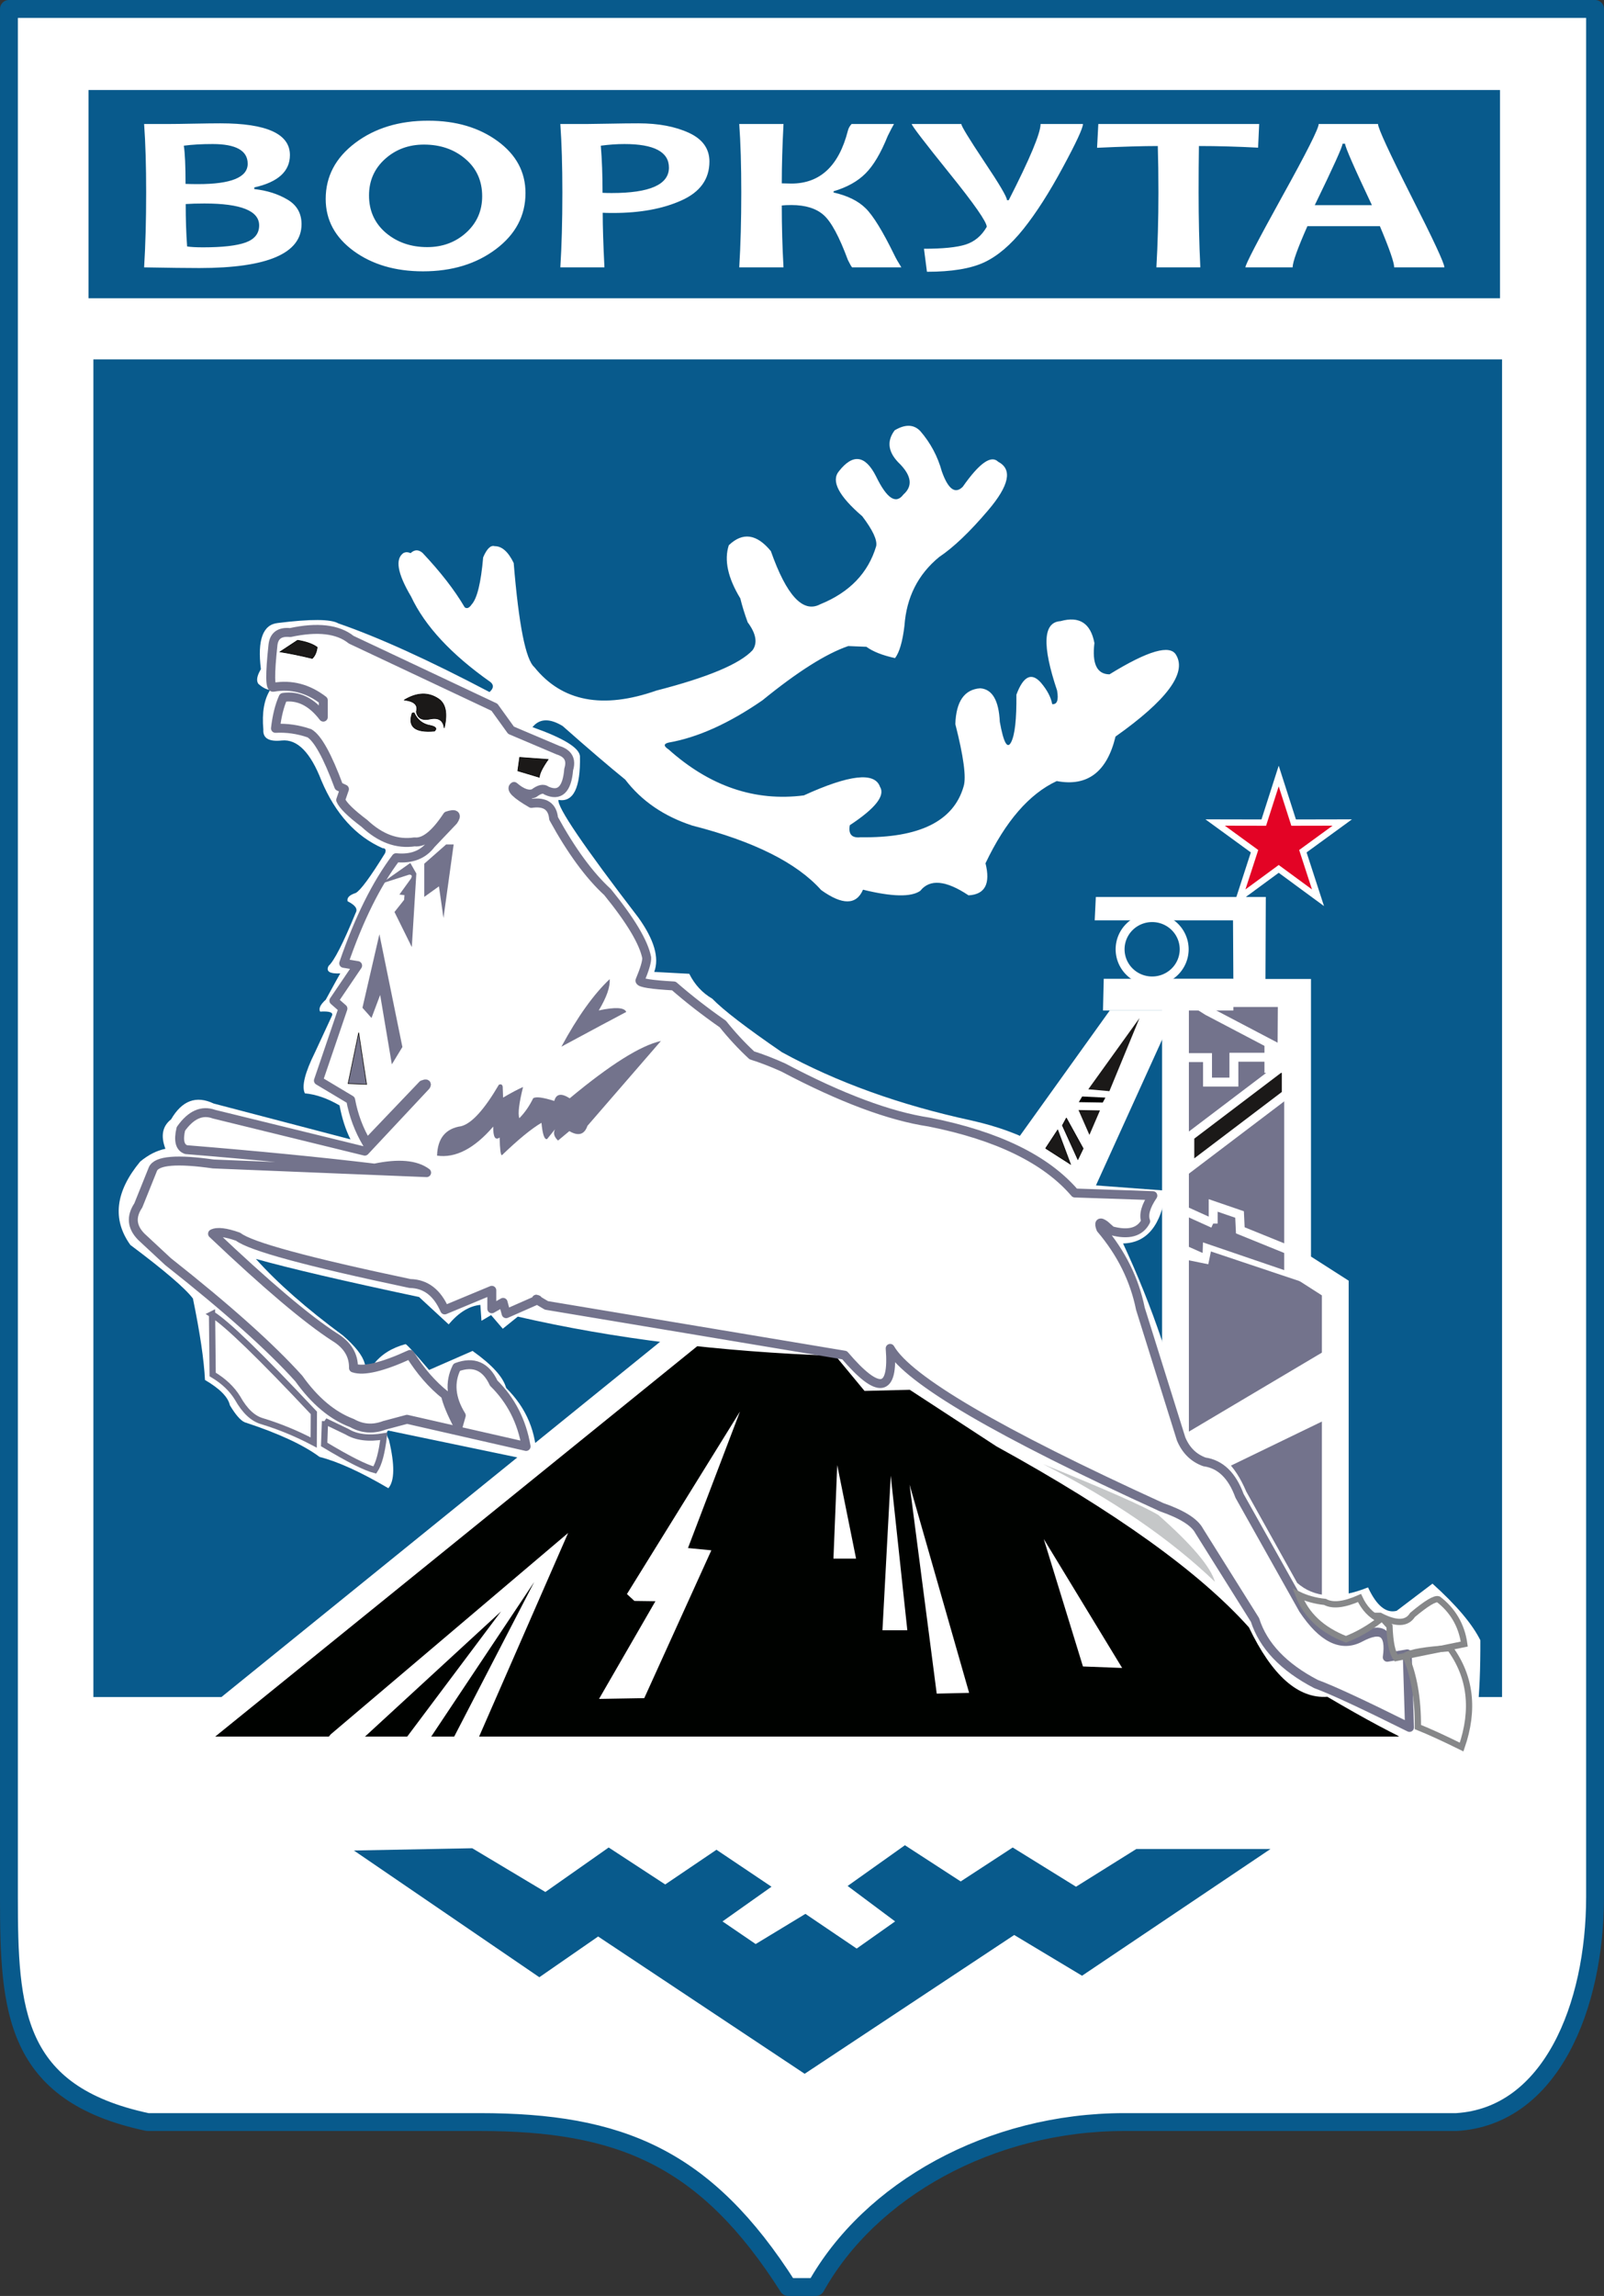
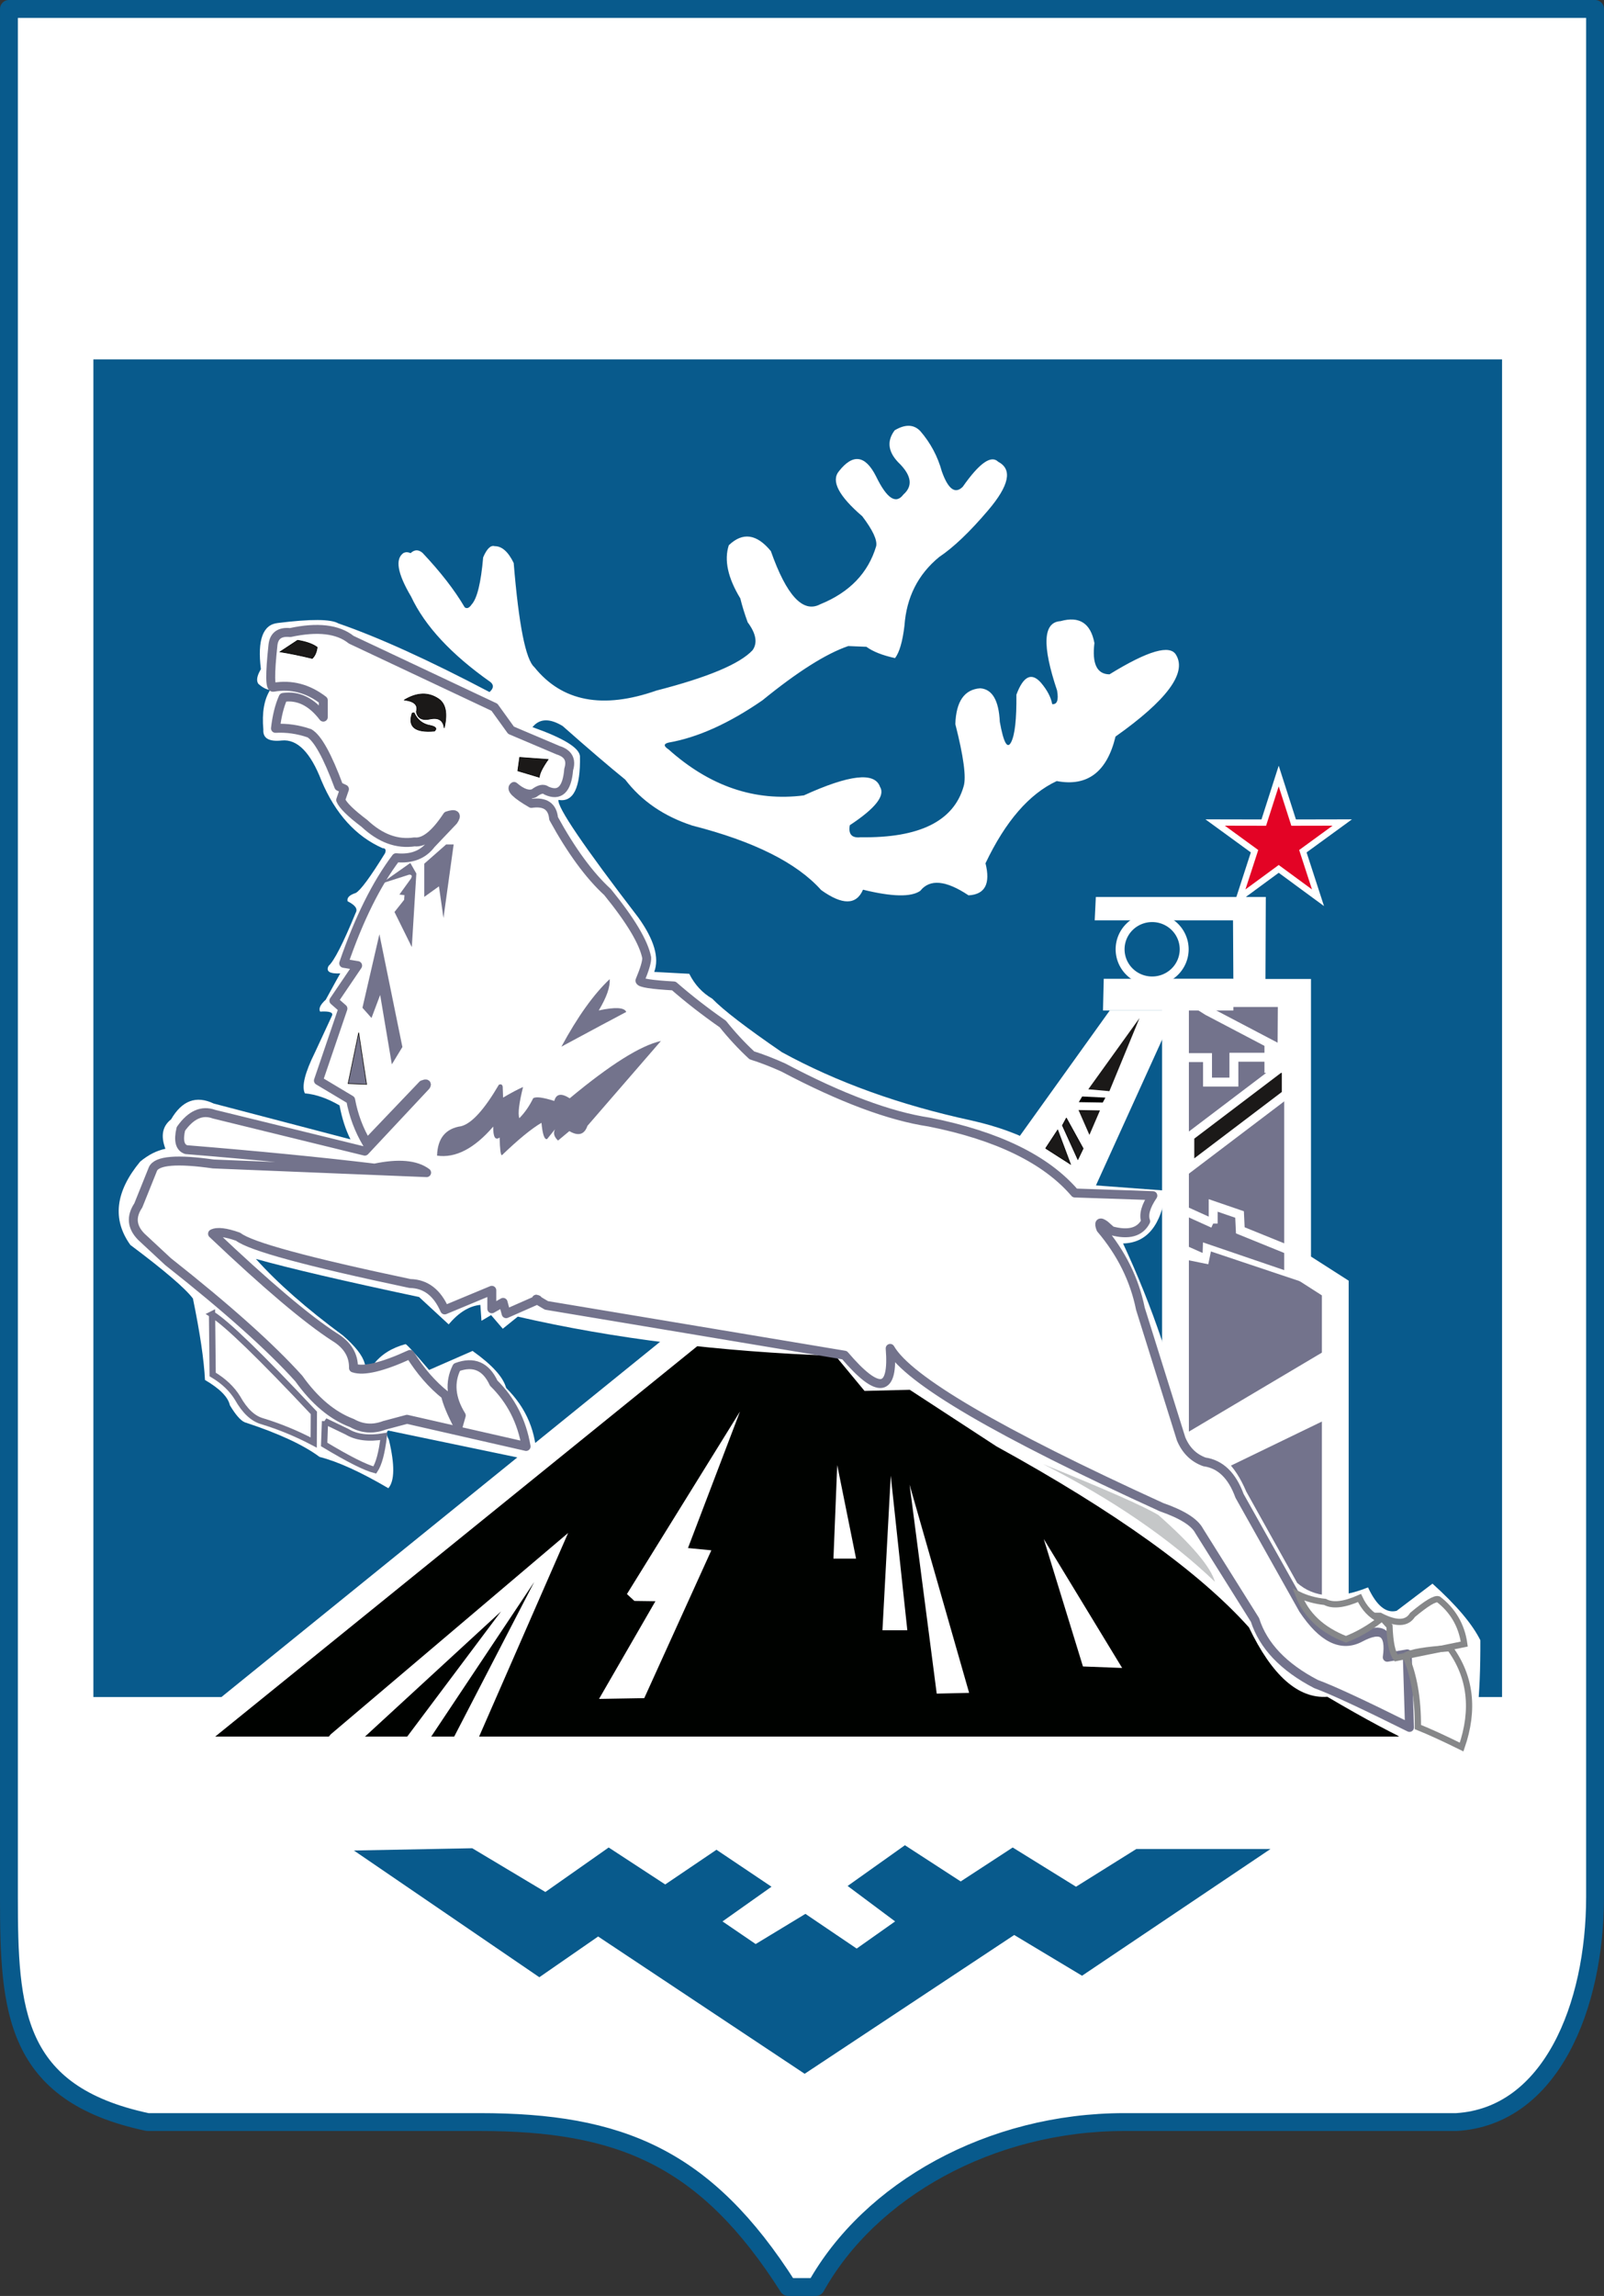
<svg xmlns="http://www.w3.org/2000/svg" xmlns:ns1="http://www.inkscape.org/namespaces/inkscape" xmlns:ns2="http://sodipodi.sourceforge.net/DTD/sodipodi-0.dtd" xmlns:xlink="http://www.w3.org/1999/xlink" version="1.1" width="509.113" height="728.224" id="svg2" ns1:version="0.91 r" viewBox="0 0 509.113 728.224" ns2:docname="Vorkuta COA.svg">
  <rect x="0" y="0" width="509.113" height="728.224" fill="#333333" stroke="none" />
  <defs id="defs144">
    <defs id="defs20">
      <linearGradient id="grad1">
        <stop id="stop23" stop-opacity="1" stop-color="#15109c" offset="0%" />
        <stop id="stop25" stop-opacity="1" stop-color="#9edbf4" offset="100%" />
      </linearGradient>
      <linearGradient gradientUnits="objectBoundingBox" y2="1" x2="0" y1="0" x1="0" id="grad2" xlink:href="#grad1" />
    </defs>
  </defs>
  <ns2:namedview pagecolor="#ffffff" bordercolor="#666666" borderopacity="1" objecttolerance="10" gridtolerance="10" guidetolerance="10" ns1:pageopacity="0" ns1:pageshadow="2" ns1:window-width="1920" ns1:window-height="1056" id="namedview142" showgrid="false" showguides="true" ns1:guide-bbox="true" ns1:object-nodes="true" ns1:zoom="2" ns1:cx="298.12218" ns1:cy="90.084699" ns1:window-x="0" ns1:window-y="24" ns1:window-maximized="1" ns1:current-layer="svg2" fit-margin-top="0" fit-margin-left="0" fit-margin-right="0" fit-margin-bottom="0" />
  <path id="path3728" style="fill:#ffffff;stroke:#085a8c;stroke-width:5.669;stroke-linecap:butt;stroke-linejoin:round;stroke-dasharray:none;stroke-opacity:1" d="m 2.835,2.835 503.443,0 0,598.749 c 0,34.906 -14.067,69.673 -43.993,71.482 l -105.39,0 c -42.552,0 -80.754,21.522 -97.963,52.324 l -8.751,0 0,0 c -26.184,-41.155 -53.331,-52.324 -97.963,-52.324 l -105.39,0 0,0 C 4.282,664.037 2.835,637.525 2.835,601.584 Z" ns1:connector-curvature="0" ns2:nodetypes="ccscscccsccsc" />
  <path ns1:connector-curvature="0" id="path18" style="fill:#085a8c;fill-opacity:1;fill-rule:evenodd" d="m 112.333,586.938 c 19.618,13.398 39.236,26.796 58.854,40.193 6.22,-4.306 12.441,-8.613 18.661,-12.919 21.851,14.514 43.702,29.028 65.553,43.542 22.17,-14.674 44.34,-29.347 66.51,-44.021 7.177,4.306 14.355,8.613 21.532,12.919 19.937,-13.398 39.874,-26.796 59.811,-40.193 -14.195,-2e-4 -28.39,0 -42.586,-10e-5 -6.38,3.987 -12.76,7.975 -19.14,11.962 -6.699,-4.147 -13.398,-8.294 -20.096,-12.441 -5.503,3.589 -11.005,7.178 -16.508,10.766 -5.901,-3.828 -11.803,-7.656 -17.704,-11.484 -6.061,4.306 -12.122,8.613 -18.183,12.919 5.024,3.748 10.048,7.496 15.072,11.244 -4.067,2.871 -8.134,5.742 -12.201,8.613 -5.423,-3.668 -10.846,-7.337 -16.269,-11.005 -5.263,3.19 -10.527,6.38 -15.79,9.57 -3.509,-2.392 -7.018,-4.785 -10.527,-7.177 5.183,-3.669 10.367,-7.337 15.551,-11.005 -5.822,-3.908 -11.643,-7.815 -17.465,-11.723 -5.423,3.668 -10.845,7.337 -16.269,11.005 -5.981,-3.907 -11.962,-7.815 -17.943,-11.723 -6.699,4.705 -13.398,9.41 -20.096,14.115 -7.735,-4.625 -15.471,-9.251 -23.207,-13.876 -12.52,0.239 -25.041,0.479 -37.561,0.718 z" ns2:nodetypes="ccccccccccccccccccccccccc" />
  <path ns1:connector-curvature="0" id="path28" style="fill:#085a8c;fill-opacity:1" d="m 29.639,113.986 0,424.276 447.119,0 0,-424.276 -447.119,0 z" />
  <path ns1:connector-curvature="0" id="path30" style="fill:#e30325;fill-rule:evenodd;stroke:#ffffff;stroke-width:2" d="m 405.864,246.135 4.741,14.778 15.434,-0.03 -12.504,9.103 4.798,14.759 -12.469,-9.152 -12.469,9.152 4.798,-14.759 -12.504,-9.103 15.434,0.03 4.741,-14.778 z" />
  <path ns1:connector-curvature="0" id="path32" style="fill:none;stroke:#000000;stroke-width:0.2;stroke-dasharray:none" d="m 254.492,524.256 c 2.791,-0.08 5.582,-0.16 8.373,-0.239" />
  <path ns1:connector-curvature="0" id="path34" style="fill:#ffffff;fill-rule:evenodd" d="m 262.865,524.017 c -1.914,-11.643 -3.828,-23.286 -5.742,-34.929 -0.877,11.723 -1.754,23.446 -2.632,35.169" />
  <path ns1:connector-curvature="0" id="path36" style="fill:#73738c;fill-opacity:1;fill-rule:evenodd;stroke:#ffffff;stroke-width:8.504;stroke-linecap:butt;stroke-linejoin:miter;stroke-dasharray:none" d="m 373.102,511.171 c 0,-1.196 0,-2.393 0,-3.589 0,-64.277 0,-128.554 0,-192.831 12.919,0 25.838,0 38.758,0 0,28.709 0,57.419 0,86.128 3.987,2.552 7.975,5.104 11.962,7.656 0,34.132 0,68.264 0,102.396 -16.906,0.08 -33.813,0.159 -50.72,0.239 z" />
  <g id="g38" transform="translate(-36.514,-62.397)">
    <path ns1:connector-curvature="0" id="path40" style="fill:#000200;fill-rule:evenodd;stroke:#ffffff;stroke-width:8.504;stroke-linecap:butt;stroke-linejoin:miter;stroke-dasharray:none" d="m 292.703,455.682 99.952,80.888 99.952,80.888 -199.904,0 -199.904,0 99.952,-80.888 99.952,-80.888 z" />
    <path ns1:connector-curvature="0" id="path42" style="fill:#ffffff;fill-rule:evenodd" d="m 380.244,590.959 c 4.147,0.159 8.293,0.319 12.441,0.478 -8.293,-13.637 -16.587,-27.274 -24.881,-40.911 4.147,13.477 8.294,26.954 12.441,40.432 z" />
    <path ns1:connector-curvature="0" id="path44" style="fill:#ffffff;fill-rule:evenodd" d="m 333.83,599.572 c 3.429,-0.08 6.858,-0.16 10.287,-0.239 -6.3,-22.011 -12.6,-44.021 -18.9,-66.031 8.613,66.271 11.483,88.361 8.613,66.271 z" />
    <path ns1:connector-curvature="0" id="path46" style="fill:#ffffff;fill-rule:evenodd" d="m 316.605,579.476 c 2.632,0 5.263,0 7.895,0 -1.754,-16.348 -3.509,-32.697 -5.263,-49.045 -0.877,16.348 -1.754,32.697 -2.632,49.045 z" />
    <path ns1:connector-curvature="0" id="path48" style="fill:#ffffff;fill-rule:evenodd" d="m 301.054,556.747 c 2.393,0 4.785,0 7.177,0 -1.994,-9.889 -3.987,-19.777 -5.981,-29.666 -0.399,9.889 -0.797,19.777 -1.196,29.666 z" />
    <path ns1:connector-curvature="0" id="path50" style="fill:#ffffff;fill-rule:evenodd" d="m 226.649,601.247 c 4.785,-0.08 9.57,-0.16 14.355,-0.239 7.097,-15.63 14.195,-31.261 21.292,-46.892 -2.472,-0.239 -4.944,-0.479 -7.417,-0.718 5.503,-14.434 11.005,-28.869 16.508,-43.303 -11.962,19.299 -23.925,38.598 -35.887,57.897 0.79,0.728 1.58,1.456 2.37,2.185 2.224,0.03 4.448,0.06 6.672,0.09 -5.965,10.326 -11.929,20.653 -17.894,30.98 z" />
    <path ns1:connector-curvature="0" id="path52" style="fill:#ffffff;fill-rule:evenodd" d="m 141.478,612.491 c 25.121,-21.293 50.241,-42.585 75.362,-63.878 -10.048,22.967 -20.096,45.935 -30.145,68.902 -2.791,0.08 -5.582,0.16 -8.373,0.239 9.251,-17.863 18.501,-35.727 27.752,-53.591 -11.643,17.465 -23.287,34.929 -34.93,52.394 -2.632,-10e-5 -5.263,-10e-5 -7.895,0 10.766,-14.354 21.532,-28.709 32.298,-43.064 -15.87,14.594 -31.739,29.188 -47.609,43.782 -3.429,-1e-4 -6.858,10e-5 -10.287,0 1.276,-1.595 2.552,-3.19 3.828,-4.785 z" />
  </g>
  <path ns1:connector-curvature="0" id="path54" style="fill:#1b1918;fill-rule:evenodd;stroke:#ffffff;stroke-width:2.835;stroke-linecap:butt;stroke-linejoin:miter;stroke-dasharray:none" d="m 377.648,360.447 c 10.207,-7.736 20.415,-15.471 30.623,-23.207 1e-4,3.27 0,6.539 -10e-5,9.809 -10.207,7.736 -20.415,15.471 -30.623,23.207 10e-5,-3.269 0,-6.539 10e-5,-9.809 z" />
  <path ns1:connector-curvature="0" id="path56" style="fill:#73738c;fill-rule:evenodd;stroke:#ffffff;stroke-width:2.835;stroke-linecap:butt;stroke-linejoin:miter;stroke-dasharray:none;fill-opacity:1" d="m 383.077,317.981 c 7.98,0 15.959,1e-4 23.939,0 -0.033,5.024 -0.066,10.048 -0.099,15.072 -7.881,-4.138 -15.762,-8.275 -23.643,-12.412 -1.315,-0.83 -2.629,-1.66 -3.944,-2.49 1.249,-0.056 2.498,-0.113 3.747,-0.169 z" />
  <path ns1:connector-curvature="0" id="path58" style="fill:none;stroke:#ffffff;stroke-width:2.835;stroke-linecap:butt;stroke-linejoin:miter;stroke-dasharray:none" d="m 375.375,335.446 c 2.632,0 5.263,0 7.895,0 0,2.592 0,5.183 0,7.775 2.791,0 5.582,0 8.374,0 0,-2.632 0,-5.263 0,-7.895 6.26,0 12.52,0 18.781,0" />
  <path ns1:connector-curvature="0" id="path60" style="fill:#ffffff;fill-rule:evenodd" d="m 410.424,331.448 0,8.854 -9.085,0 0,-8.854 9.085,0 z" />
  <path ns1:connector-curvature="0" id="path62" style="fill:none;stroke:#ffffff;stroke-width:2.835;stroke-linecap:butt;stroke-linejoin:miter;stroke-dasharray:none" d="m 375.016,383.533 c 3.349,1.515 6.699,3.03 10.048,4.546" />
  <path ns1:connector-curvature="0" id="path64" style="fill:none;stroke:#ffffff;stroke-width:2.835;stroke-linecap:butt;stroke-linejoin:miter;stroke-dasharray:none" d="m 385.064,388.079 c 0,-1.914 0,-3.828 0,-5.742 2.791,0.957 5.582,1.914 8.374,2.871 0.08,1.675 0.159,3.349 0.239,5.024 5.503,2.233 11.005,4.466 16.508,6.699" />
  <path ns1:connector-curvature="0" id="path66" style="fill:#ffffff;fill-rule:evenodd" d="m 411.979,404.348 c -10.048,-3.43 -20.096,-6.858 -30.145,-10.288 -0.04,1.117 -0.08,2.233 -0.12,3.349 -1.794,-0.798 -3.589,-1.595 -5.383,-2.392 0.04,1.515 0.08,3.03 0.12,4.545 2.352,0.478 4.705,0.957 7.058,1.436 0.279,-1.355 0.558,-2.711 0.837,-4.067 10.128,3.389 20.256,6.778 30.384,10.168 -0.917,-0.917 -1.834,-1.834 -2.751,-2.751 z" />
  <path ns1:connector-curvature="0" id="path68" style="fill:none;stroke:#ffffff;stroke-width:2.835;stroke-linecap:butt;stroke-linejoin:round;stroke-dasharray:none" d="m 365.693,291.042 a 10.168,10.048 0 0 1 10.168,10.048 10.168,10.048 0 1 1 -10.168,-10.048 z" />
-   <path ns1:connector-curvature="0" id="path70" style="fill:#ffffff;fill-rule:evenodd" d="m 350.33,310.445 c 13.717,0 27.433,0 41.15,0 0,3.349 0,6.699 0,10.048 -13.796,0 -27.593,0 -41.389,0 0.08,-3.349 0.159,-6.699 0.239,-10.048 z" />
+   <path ns1:connector-curvature="0" id="path70" style="fill:#ffffff;fill-rule:evenodd" d="m 350.33,310.445 c 13.717,0 27.433,0 41.15,0 0,3.349 0,6.699 0,10.048 -13.796,0 -27.593,0 -41.389,0 0.08,-3.349 0.159,-6.699 0.239,-10.048 " />
  <path ns1:connector-curvature="0" id="path72" style="fill:#ffffff;fill-rule:evenodd" d="m 345.785,380.543 c 9.091,-20.017 18.183,-40.034 27.274,-60.05 -6.938,-10e-5 -13.876,0 -20.814,1e-4 -10.527,14.674 -21.054,29.347 -31.58,44.021 8.374,5.343 16.747,10.686 25.121,16.029 z" />
  <path ns1:connector-curvature="0" id="path74" style="fill:#1b1918;fill-rule:evenodd" d="m 345.426,345.494 c 5.423,-7.536 10.845,-15.072 16.268,-22.608 -3.19,7.735 -6.38,15.471 -9.57,23.206 -2.233,-0.2 -4.466,-0.399 -6.699,-0.598 z" />
  <path ns1:connector-curvature="0" id="path76" style="fill:#1b1918;fill-rule:evenodd" d="m 342.316,352.073 c 2.273,0.04 4.545,0.079 6.818,0.12 -1.116,2.592 -2.233,5.183 -3.349,7.775 -1.156,-2.632 -2.313,-5.263 -3.469,-7.895 z" />
  <path ns1:connector-curvature="0" id="path78" style="fill:#000000;fill-rule:evenodd" d="m 343.492,347.779 c -1.077,1.8 -1.436,2.401 -1.077,1.8 2.533,0.04 5.066,0.08 7.599,0.12 0.279,-0.52 0.558,-1.04 0.838,-1.56 -2.453,-0.12 -4.906,-0.24 -7.36,-0.36 z" />
  <path ns1:connector-curvature="0" id="path80" style="fill:#1b1918;fill-rule:evenodd;stroke:#000000;stroke-width:0.2;stroke-dasharray:none" d="m 338.466,354.62 c 1.775,3.22 3.55,6.441 5.325,9.661 -0.558,1.16 -1.117,2.32 -1.675,3.481 -1.635,-3.601 -3.271,-7.201 -4.907,-10.802 0.419,-0.78 0.838,-1.56 1.257,-2.34 z" />
  <path ns1:connector-curvature="0" id="path82" style="fill:#1b1918;fill-rule:evenodd;stroke:#000000;stroke-width:0.2;stroke-dasharray:none" d="m 331.884,364.222 c 2.633,1.68 5.266,3.36 7.899,5.041 -1.356,-3.62 -2.713,-7.241 -4.069,-10.862 -1.276,1.94 -2.553,3.881 -3.829,5.821 z" />
  <path ns1:connector-curvature="0" id="path84" style="fill:#ffffff;fill-rule:evenodd" d="m 347.818,284.487 c 17.983,0 35.966,0 53.95,0 -0.04,9.37 -0.08,18.741 -0.12,28.111 -3.389,0.08 -6.779,0.159 -10.168,0.239 -0.04,-6.978 -0.08,-13.956 -0.12,-20.934 -14.634,0 -29.267,0 -43.901,0 0.12,-2.472 0.239,-4.944 0.359,-7.417 z" />
  <path ns1:connector-curvature="0" id="path86" style="fill:#ffffff;fill-rule:evenodd" d="m 372.561,456.913 c 16.13,-9.57 32.26,-19.14 48.39,-28.709 10e-5,7.337 10e-5,14.674 0,22.011 -14.499,7.018 -28.998,14.036 -43.497,21.053 -1.631,-4.785 -3.262,-9.57 -4.893,-14.355 z" />
  <path ns1:connector-curvature="0" id="path88" style="fill:none;stroke:#868789;stroke-width:2.835;stroke-linecap:butt;stroke-linejoin:round;stroke-dasharray:none" d="m 66.142,415.477 c 10.447,10.447 20.894,20.894 31.341,31.341 -0.199,3.31 -0.399,6.619 -0.598,9.928 -5.383,-2.352 -11.484,-4.944 -18.302,-7.776 -1.116,-1.435 -2.871,-4.306 -5.263,-8.613 -2.113,-1.475 -4.226,-2.95 -6.34,-4.426 -0.08,-2.671 -0.16,-5.343 -0.239,-8.015 -0.2,-4.147 -0.399,-8.294 -0.598,-12.441 z" />
  <path ns1:connector-curvature="0" id="path90" style="fill:none;stroke:#868789;stroke-width:2.835;stroke-linecap:butt;stroke-linejoin:round;stroke-dasharray:none" d="m 100.354,449.21 c 0.12,2.512 0.239,5.024 0.359,7.537 4.865,2.871 9.729,5.742 14.594,8.613 1.475,-3.509 2.95,-7.018 4.426,-10.527 -6.938,1.396 -13.398,-0.478 -19.379,-5.622 z" />
  <path ns1:connector-curvature="0" id="path92" style="fill:none;stroke:#868789;stroke-width:2.835;stroke-linecap:butt;stroke-linejoin:round;stroke-dasharray:none" d="m 450.368,548.736 c 4.585,2.033 9.171,4.067 13.756,6.101 4.267,-11.962 3.19,-22.33 -3.23,-31.102 -4.745,0.279 -9.49,0.558 -14.235,0.837 2.433,5.503 3.669,13.557 3.708,24.164 z" />
  <path ns1:connector-curvature="0" id="path94" style="fill:none;stroke:#868789;stroke-width:2.835;stroke-linecap:butt;stroke-linejoin:round;stroke-dasharray:none" d="m 441.636,523.854 c 10.925,-2.472 17.863,-3.509 20.814,-3.11 -2.313,-4.386 -4.625,-8.772 -6.938,-13.158 -2.512,0.159 -3.987,0.797 -4.426,1.914 -4.386,3.27 -7.497,4.785 -9.331,4.545 -0.04,3.27 -0.08,6.539 -0.12,9.809 z" />
  <path ns1:connector-curvature="0" id="path96" style="fill:none;stroke:#868789;stroke-width:2.835;stroke-linecap:butt;stroke-linejoin:round;stroke-dasharray:none" d="m 412.209,505.792 c 6.42,10.965 12.281,15.152 17.584,12.56 2.153,-1.515 4.306,-3.03 6.46,-4.545 -1.675,-2.073 -3.349,-4.147 -5.024,-6.22 -5.941,2.99 -12.281,2.393 -19.02,-1.794 z" />
  <path ns1:connector-curvature="0" id="path98" style="fill:none;stroke:#868789;stroke-width:2.835;stroke-linecap:butt;stroke-linejoin:round;stroke-dasharray:none" d="m 441.755,514.045 c -1.829,-0.96 -3.396,-1.173 -4.7,-0.639 -0.267,0.133 -0.535,0.267 -0.802,0.4" />
  <path ns1:connector-curvature="0" id="path100" style="fill:#ffffff;fill-rule:evenodd" d="m 434.218,503.49 c 2.711,5.821 5.742,8.293 9.091,7.417 3.788,-2.871 7.576,-5.742 11.364,-8.613 7.536,6.778 12.601,12.76 15.192,17.943 0.08,18.103 -1.276,30.623 -4.067,37.561 -5.582,1.116 -20.416,-5.423 -44.499,-19.618 -9.25,0.638 -17.544,-6.699 -24.881,-22.01 -15.71,-17.545 -42.425,-36.684 -80.146,-57.419 -9.171,-5.981 -18.342,-11.962 -27.513,-17.943 -4.785,0.12 -9.57,0.239 -14.355,0.359 -3.07,-3.708 -6.14,-7.417 -9.211,-11.125 -36.724,-1.276 -70.338,-5.423 -100.841,-12.441 -1.589,1.28 -3.178,2.56 -4.767,3.84 -1.236,-1.44 -2.473,-2.881 -3.71,-4.321 -1.017,0.6 -2.035,1.2 -3.052,1.8 -0.119,-1.68 -0.239,-3.361 -0.359,-5.041 -3.511,0.34 -6.862,2.401 -10.053,6.181 -3.134,-2.893 -6.267,-5.787 -9.4,-8.68 -23.885,-5.064 -41.15,-9.091 -51.796,-12.082 6.898,7.696 16.109,15.79 27.633,24.283 3.924,3.42 6.216,6.348 6.876,8.781 0.261,1.227 1.199,1.37 2.813,0.43 2.352,-3.11 5.742,-5.263 10.168,-6.46 0.303,-0.051 2.798,2.679 7.484,8.19 4.603,-2.012 9.206,-4.025 13.809,-6.037 6.18,4.386 9.729,8.293 10.646,11.723 6.499,6.42 9.729,14.195 9.689,23.326 -15.71,-3.269 -31.421,-6.539 -47.131,-9.809 -0.637,0.461 -0.557,1.441 0.241,2.941 1.894,7.921 1.835,13.042 -0.179,15.363 -8.754,-5.144 -16.031,-8.455 -21.833,-9.93 -5.144,-3.828 -13.079,-7.497 -23.805,-11.005 -1.316,-0.598 -2.871,-2.393 -4.665,-5.383 -0.558,-2.591 -3.19,-5.263 -7.895,-8.015 -0.319,-6.38 -1.595,-14.993 -3.828,-25.838 -2.472,-3.269 -9.091,-8.932 -19.857,-16.986 -5.821,-8.094 -4.785,-16.906 3.11,-26.436 2.592,-2.153 5.264,-3.509 8.015,-4.067 -1.555,-4.067 -0.957,-7.177 1.794,-9.331 3.469,-5.981 7.975,-7.656 13.517,-5.024 14.474,3.788 28.949,7.576 43.423,11.364 -1.555,-3.11 -2.712,-6.699 -3.469,-10.766 -3.828,-2.233 -7.496,-3.509 -11.005,-3.828 -1.077,-2.193 0,-6.54 3.23,-13.039 1.794,-3.868 3.588,-7.736 5.383,-11.603 0.452,-1.039 -0.807,-1.466 -3.777,-1.279 -0.518,-0.981 0.08,-2.241 1.795,-3.781 2.852,-5.221 4.388,-8.002 4.607,-8.341 -3.384,0.163 -4.618,-0.633 -3.703,-2.389 1.755,-1.555 4.626,-7.177 8.613,-16.867 0.695,-1.209 -0.164,-2.412 -2.577,-3.609 -0.299,-1.12 0.559,-2 2.573,-2.64 1.516,-0.82 4.628,-5.041 9.335,-12.662 0.341,-1.052 0.083,-1.562 -0.775,-1.532 -8.52,-3.769 -15.003,-10.92 -19.45,-21.452 -3.471,-8.962 -7.66,-13.203 -12.566,-12.722 -4.109,0.44 -6.064,-0.72 -5.864,-3.481 -0.479,-5.341 0.239,-9.522 2.154,-12.542 -1.217,-0.141 -2.473,-0.8 -3.77,-1.98 -0.678,-1.02 -0.399,-2.561 0.838,-4.621 -1.157,-9.282 0.638,-14.162 5.385,-14.643 10.441,-1.301 16.846,-1.256 19.214,0.134 12.72,4.386 28.709,11.643 47.968,21.771 1.324,-1.184 1.42,-2.246 0.287,-3.184 -12.409,-8.738 -20.799,-17.764 -25.169,-27.08 -4.403,-7.424 -5.18,-12.059 -2.329,-13.905 0.718,-0.28 1.436,-0.24 2.154,0.12 1.216,-1.16 2.473,-1.2 3.77,-0.12 5.744,6.081 10.212,11.842 13.404,17.283 0.697,0.54 1.436,0.24 2.214,-0.9 1.735,-1.9 2.952,-6.881 3.65,-14.943 1.177,-2.74 2.393,-3.921 3.65,-3.541 2.293,-0.02 4.308,1.76 6.043,5.341 1.615,19.636 3.802,30.648 6.56,33.034 8.772,10.925 21.692,13.398 38.758,7.417 16.308,-4.187 26.476,-8.453 30.504,-12.8 1.634,-2.312 1.116,-5.263 -1.555,-8.852 -0.984,-2.696 -1.764,-5.221 -2.34,-7.577 -3.969,-6.541 -5.186,-12.162 -3.65,-16.863 4.408,-4.221 8.856,-3.601 13.344,1.861 4.987,14.142 10.213,19.763 15.678,16.863 9.307,-3.773 15.227,-9.923 17.76,-18.447 0.371,-1.937 -1.101,-5.089 -4.416,-9.458 -7.499,-6.441 -9.973,-11.202 -7.42,-14.283 4.448,-5.661 8.377,-5.121 11.788,1.621 3.411,7.041 6.303,8.961 8.676,5.761 2.952,-2.581 2.633,-5.762 -0.958,-9.542 -3.883,-3.646 -4.487,-7.254 -1.81,-10.823 3.349,-1.994 6.061,-1.914 8.134,0.239 3.25,3.762 5.529,8.031 6.84,12.804 2.015,5.661 4.229,7.281 6.642,4.861 5.266,-7.521 9.015,-10.162 11.249,-7.921 4.588,2.38 3.511,7.522 -3.231,15.423 -5.79,6.812 -10.963,11.741 -15.519,14.787 -6.699,5.503 -10.367,12.76 -11.005,21.771 -0.598,5.024 -1.595,8.454 -2.991,10.288 -3.987,-0.877 -7.018,-2.073 -9.091,-3.589 -5.901,-0.239 -7.815,-0.319 -5.742,-0.239 -7.018,2.392 -16.109,8.134 -27.274,17.226 -10.646,7.336 -20.575,11.802 -29.786,13.397 -1.595,0.399 -1.595,1.117 1e-4,2.153 13.118,11.723 27.433,16.588 42.944,14.594 14.434,-6.58 22.489,-7.497 24.164,-2.751 1.754,2.791 -1.436,6.858 -9.57,12.201 -0.518,2.871 0.638,4.147 3.469,3.828 18.621,0.279 29.507,-5.104 32.657,-16.149 0.877,-2.831 -10e-5,-9.411 -2.631,-19.738 0.239,-7.217 2.871,-11.005 7.895,-11.364 3.828,0.279 5.901,3.828 6.22,10.646 1.196,6.619 2.393,8.773 3.589,6.46 1.196,-2.312 1.754,-7.337 1.675,-15.072 2.193,-5.901 4.785,-7.177 7.775,-3.828 1.994,2.352 3.19,4.625 3.589,6.819 1.555,0.159 2.074,-1.276 1.555,-4.307 -4.825,-14.354 -4.466,-21.691 1.077,-22.01 5.981,-1.675 9.57,0.638 10.766,6.938 -0.797,6.579 0.797,9.889 4.785,9.929 12.241,-7.536 19.299,-9.57 21.173,-6.101 3.389,5.742 -3.03,14.355 -19.259,25.838 -2.712,11.244 -8.932,15.95 -18.661,14.115 -8.732,4.067 -16.268,12.76 -22.608,26.078 1.635,6.499 -0.16,9.889 -5.383,10.168 -7.177,-4.785 -12.281,-5.263 -15.312,-1.435 -2.871,2.033 -8.932,1.914 -18.183,-0.359 -2.113,4.904 -6.539,4.944 -13.278,0.12 -7.735,-8.653 -21.372,-15.471 -40.911,-20.456 -9.011,-2.95 -16.109,-7.815 -21.293,-14.594 -5.024,-4.067 -11.643,-9.729 -19.857,-16.986 -4.147,-2.512 -7.336,-2.393 -9.57,0.359 9.809,3.469 14.833,6.539 15.072,9.211 0.199,10.048 -2.074,14.674 -6.819,13.876 -0.478,2.233 7.975,14.674 25.36,37.322 5.024,7.018 6.699,12.76 5.024,17.226 3.708,0.199 7.416,0.399 11.125,0.598 1.714,3.429 4.147,6.061 7.297,7.895 3.469,3.588 10.845,9.251 22.13,16.986 17.425,9.529 37.481,16.747 60.17,21.651 16.667,3.748 28.709,10.527 36.126,20.336 8.533,0.638 17.066,1.276 25.599,1.914 -1.515,11.005 -6.061,16.587 -13.637,16.747 9.33,20.017 16.268,40.512 20.814,61.486 0.757,2.393 1.914,3.509 3.469,3.349 6.22,0.638 11.164,5.263 14.833,13.876 5.383,9.65 10.766,19.299 16.149,28.948 5.423,4.785 12.919,5.264 22.489,1.436 z" />
  <path ns1:connector-curvature="0" id="path102" style="fill:none;stroke:#73738c;stroke-width:2.835;stroke-linecap:butt;stroke-linejoin:round;stroke-dasharray:none;stroke-opacity:1" d="m 67.458,391.313 c 17.066,16.189 29.986,27.114 38.758,32.776 4.067,2.472 6.06,5.742 5.981,9.809 3.27,1.117 9.251,-0.318 17.943,-4.306 3.27,5.263 7.018,9.57 11.245,12.919 0.558,2.472 1.914,5.742 4.067,9.809 0.319,-1.117 0.638,-2.233 0.957,-3.349 -3.349,-5.423 -3.828,-10.527 -1.435,-15.312 5.343,-1.994 9.251,-0.319 11.723,5.024 5.503,5.423 8.932,12.122 10.287,20.097 -12.6,-2.871 -25.2,-5.742 -37.8,-8.613 -2.393,0.638 -4.785,1.276 -7.177,1.914 -3.589,1.355 -7.018,1.116 -10.288,-0.718 -6.181,-2.312 -11.803,-7.018 -16.867,-14.115 -8.972,-9.968 -22.808,-22.33 -41.509,-37.083 -2.831,-2.631 -5.662,-5.263 -8.493,-7.895 -3.03,-3.07 -3.35,-6.38 -0.957,-9.929 1.555,-3.868 3.11,-7.735 4.665,-11.603 1.276,-2.671 7.656,-3.19 19.14,-1.555 22.568,0.917 45.137,1.834 67.706,2.752 -3.429,-2.552 -8.932,-3.03 -16.508,-1.435 -16.906,-2.034 -36.843,-3.987 -59.811,-5.862 -1.993,-0.677 -2.552,-2.871 -1.675,-6.579 3.189,-4.505 6.699,-6.061 10.527,-4.665 15.949,3.908 31.899,7.815 47.849,11.723 6.46,-6.898 12.919,-13.796 19.379,-20.695 0.427,-0.686 0.09,-0.808 -1.009,-0.366 -5.904,6.181 -11.808,12.362 -17.712,18.544 -2.513,-4.221 -4.229,-8.802 -5.146,-13.743 -3.41,-2.04 -6.822,-4.08 -10.232,-6.121 2.594,-7.612 5.188,-15.224 7.783,-22.837 -0.957,-0.837 -1.914,-1.675 -2.871,-2.512 2.512,-3.708 5.024,-7.417 7.536,-11.125 -1.475,-0.239 -2.95,-0.479 -4.426,-0.718 4.825,-14.036 10.367,-25.2 16.628,-33.495 4.904,0.478 8.613,-0.957 11.125,-4.306 2.353,-2.472 4.705,-4.944 7.058,-7.416 1.276,-1.874 0.638,-2.393 -1.914,-1.555 -3.868,5.861 -7.337,8.613 -10.407,8.254 -5.542,0.837 -10.846,-1.117 -15.91,-5.862 -4.346,-3.269 -6.858,-5.742 -7.536,-7.417 0.399,-1.156 0.797,-2.312 1.196,-3.469 -0.598,-0.279 -1.196,-0.558 -1.794,-0.837 -3.589,-9.689 -6.699,-15.312 -9.331,-16.867 -3.589,-1.236 -7.177,-1.755 -10.766,-1.555 0.444,-3.885 1.256,-7.154 2.438,-9.806 4.767,-0.72 9.016,1.361 12.746,6.241 0,-1.78 0,-3.56 0,-5.341 -4.867,-3.741 -10.133,-5.121 -15.798,-4.141 -1.137,0.48 -1.197,-4 -0.179,-13.442 0.354,-2.938 2.173,-4.237 5.458,-3.895 8.692,-1.874 15.152,-1.117 19.379,2.273 15.152,7.137 30.304,14.275 45.456,21.412 1.754,2.432 3.509,4.865 5.263,7.297 4.984,2.113 9.968,4.226 14.953,6.34 3.19,0.997 4.306,3.03 3.349,6.101 -0.519,6.379 -2.871,8.612 -7.058,6.699 -0.917,-0.758 -2.233,-0.478 -3.947,0.837 -1.715,0.718 -3.828,1e-4 -6.34,-2.153 -1.196,0.758 0.638,2.552 5.503,5.383 4.346,-0.638 6.699,0.957 7.058,4.785 5.622,10.247 11.324,18.023 17.106,23.326 7.337,9.011 11.484,15.95 12.441,20.814 0.079,1.236 -0.638,3.668 -2.153,7.297 0.08,0.718 3.668,1.276 10.766,1.675 4.705,4.107 9.889,8.135 15.551,12.082 2.831,3.548 5.901,6.858 9.211,9.929 3.07,0.957 6.38,2.233 9.929,3.828 18.342,9.69 33.813,15.471 46.413,17.345 21.612,4.306 37.004,11.802 46.174,22.489 8.254,0.279 16.508,0.558 24.762,0.838 -2.273,3.349 -3.03,6.061 -2.273,8.134 -1.794,3.469 -5.423,4.466 -10.886,2.99 -0.678,-0.598 -1.355,-1.196 -2.034,-1.794 -1.635,-1.196 -2.073,-0.798 -1.316,1.196 6.499,7.656 10.686,16.109 12.56,25.36 4.306,13.757 8.613,27.513 12.919,41.27 1.515,3.629 3.987,6.061 7.416,7.297 5.064,0.718 8.772,4.306 11.125,10.766 6.739,12.002 13.477,24.004 20.216,36.006 6.101,9.131 12.122,12.122 18.063,8.972 6.858,-3.668 9.729,-1.595 8.613,6.22 2.113,-0.359 4.226,-0.718 6.34,-1.076 0.239,7.776 0.478,15.551 0.718,23.326 -14.833,-7.376 -24.722,-11.962 -29.666,-13.757 -10.287,-5.343 -16.747,-12.122 -19.379,-20.336 -5.901,-9.41 -11.803,-18.82 -17.704,-28.231 -1.435,-2.751 -5.423,-5.263 -11.962,-7.536 -51.677,-23.565 -80.386,-40.352 -86.128,-50.361 1.157,14.115 -3.668,14.833 -14.474,2.153 -31.54,-5.263 -63.081,-10.527 -94.621,-15.79 -3.071,-1.794 -3.987,-2.392 -2.751,-1.794 -3.349,1.475 -6.699,2.951 -10.048,4.426 -0.319,-1.196 -0.638,-2.392 -0.957,-3.589 -1.196,0.677 -2.393,1.355 -3.588,2.034 2e-4,-1.954 1e-4,-3.908 -1e-4,-5.862 -4.984,2.073 -9.968,4.147 -14.953,6.22 -2.392,-5.503 -6.061,-8.294 -11.005,-8.374 -32.537,-6.858 -50.72,-11.802 -54.548,-14.833 -3.938,-1.396 -6.649,-1.715 -8.134,-0.957 z" />
  <g id="g104" transform="translate(-36.514,-62.397)">
    <path d="m 164.832,284.432 c 3.19,0.359 4.466,1.595 3.828,3.708 0.399,2.113 1.914,2.871 4.546,2.273 2.552,-0.478 3.987,0.479 4.306,2.871 1.076,-4.586 0.478,-7.656 -1.794,-9.211 -3.23,-2.193 -6.859,-2.074 -10.886,0.359 z" style="fill:#1b1918;fill-rule:evenodd;stroke:#000000;stroke-width:0.2;stroke-dasharray:none" id="path106" ns1:connector-curvature="0" />
    <path d="m 167.349,288.584 c -1.476,4.341 0.877,6.241 7.061,5.701 0.877,-0.78 0.479,-1.361 -1.197,-1.74 -2.474,-0.4 -4.229,-1.761 -5.266,-4.081 0.199,-0.04 -10e-5,-4e-4 -0.599,0.12 z" style="fill:#1b1918;fill-rule:evenodd;stroke:#000000;stroke-width:0.2;stroke-dasharray:none" id="path108" ns1:connector-curvature="0" />
    <path d="m 125.402,269.14 c 1.855,-1.22 3.71,-2.44 5.565,-3.661 2.792,0.46 4.867,1.2 6.223,2.22 -0.2,1.54 -0.718,2.72 -1.556,3.541 -3.69,-0.9 -7.101,-1.601 -10.232,-2.1 z" style="fill:#1b1918;fill-rule:evenodd;stroke:#000000;stroke-width:0.2;stroke-dasharray:none" id="path110" ns1:connector-curvature="0" />
    <path d="m 201.457,302.626 c 3.012,0.22 6.024,0.44 9.036,0.66 -1.775,2.521 -2.713,4.401 -2.813,5.641 -2.273,-0.68 -4.548,-1.36 -6.821,-2.04 0.199,-1.42 0.399,-2.84 0.598,-4.261 z" style="fill:#1b1918;fill-rule:evenodd;stroke:#000000;stroke-width:0.2;stroke-dasharray:none" id="path112" ns1:connector-curvature="0" />
    <path d="m 147.008,406.087 c 1.117,-5.383 2.233,-10.766 3.349,-16.149 0.837,5.463 1.675,10.925 2.512,16.388 -1.954,-0.08 -3.907,-0.159 -5.861,-0.239 z" style="fill:#73738c;fill-opacity:1;fill-rule:evenodd;stroke:#1b1918;stroke-width:0.216;stroke-linecap:butt;stroke-linejoin:miter;stroke-dasharray:none" id="path114" ns1:connector-curvature="0" />
    <path d="m 171.172,346.874 c 0,-3.509 0,-7.018 0,-10.527 2.312,-2.034 4.625,-4.067 6.938,-6.101 0.797,0 1.595,0 2.392,0 -1.077,7.775 -2.153,15.551 -3.23,23.326 -0.478,-3.349 -0.957,-6.699 -1.435,-10.048 -1.555,1.116 -3.11,2.233 -4.665,3.349 z" style="fill:#73738c;fill-opacity:1;fill-rule:evenodd" id="path116" ns1:connector-curvature="0" />
    <path d="m 161.722,351.659 c 1.834,3.708 3.668,7.417 5.503,11.125 0.478,-7.775 0.957,-15.551 1.435,-23.327 -0.638,-1.116 -1.276,-2.233 -1.914,-3.349 -3.11,2.193 -6.22,4.386 -9.33,6.579 2.99,-0.957 5.981,-1.914 8.972,-2.871 0.862,-0.003 1.043,0.422 0.543,1.277 -1.217,1.68 -2.433,3.36 -3.65,5.041 0.538,0.06 1.077,0.12 1.616,0.18 -0.04,0.5 -0.08,1 -0.12,1.5 -1.018,1.281 -2.036,2.563 -3.054,3.845 z" style="fill:#73738c;fill-opacity:1;fill-rule:evenodd" id="path118" ns1:connector-curvature="0" />
    <path d="m 151.554,382.043 c 1.794,-7.776 3.589,-15.551 5.383,-23.326 2.432,11.922 4.864,23.844 7.297,35.767 -1.116,1.834 -2.233,3.668 -3.349,5.502 -1.236,-7.336 -2.472,-14.673 -3.708,-22.01 -0.917,2.432 -1.834,4.864 -2.751,7.297 -0.957,-1.077 -1.914,-2.153 -2.871,-3.23 z" style="fill:#73738c;fill-opacity:1;fill-rule:evenodd" id="path120" ns1:connector-curvature="0" />
    <path d="m 230.026,372.952 c -5.104,4.825 -10.208,11.962 -15.312,21.412 10.367,-5.582 17.226,-9.251 20.575,-11.005 -0.598,-1.435 -3.509,-1.595 -8.732,-0.478 2.512,-4.187 3.668,-7.497 3.469,-9.929 z" style="fill:#73738c;fill-opacity:1;fill-rule:evenodd" id="path122" ns1:connector-curvature="0" />
    <path d="m 175.239,428.935 c 0.159,-5.503 2.712,-8.613 7.656,-9.331 3.349,-0.877 7.336,-5.263 11.962,-13.158 0.656,-0.282 1.062,-0.082 1.215,0.599 0.04,1.16 0.08,2.321 0.12,3.481 2.593,-1.52 4.707,-2.641 6.343,-3.361 -1.276,5.101 -1.675,8.402 -1.197,9.902 1.693,-1.688 3.162,-3.793 4.405,-6.314 0.797,-0.598 3.03,-0.319 6.699,0.838 0.598,-2.273 2.233,-2.552 4.904,-0.837 12.839,-10.686 22.489,-16.747 28.949,-18.183 -7.776,8.972 -15.551,17.943 -23.326,26.915 -0.957,2.791 -2.871,3.349 -5.742,1.675 -1.196,0.997 -2.393,1.994 -3.589,2.991 -1.276,-1.196 -1.595,-2.392 -0.957,-3.589 -0.837,1.037 -1.675,2.073 -2.512,3.11 -0.837,0.279 -1.435,-1.435 -1.794,-5.144 -3.15,1.834 -7.337,5.263 -12.56,10.288 -0.399,-0.04 -0.638,-1.914 -0.717,-5.622 -1.396,0.997 -2.074,-0.159 -2.034,-3.469 -6.021,6.978 -11.962,10.048 -17.824,9.211 z" style="fill:#73738c;fill-opacity:1;fill-rule:evenodd" id="path124" ns1:connector-curvature="0" />
    <path d="m 422.139,564.108 c -14.355,-13.717 -32.537,-26.158 -54.548,-37.322 19.857,8.014 32.059,13.398 36.604,16.149 10.606,9.37 16.587,16.428 17.943,21.173 z" style="fill:#c5c7c8;fill-rule:evenodd" id="path126" ns1:connector-curvature="0" />
  </g>
  <g id="g128" transform="translate(-36.514,-62.397)">
    <path ns1:connector-curvature="0" id="path130" style="fill:none;stroke:#73738c;stroke-width:1.984;stroke-linecap:butt;stroke-linejoin:miter;stroke-dasharray:none;stroke-opacity:1" d="m 103.814,479.253 c 0.066,6.365 0.132,12.73 0.197,19.096 3.478,2.07 6.111,4.561 7.897,7.471 2.291,4.091 4.909,6.545 7.855,7.364 5.522,1.677 10.964,3.927 16.323,6.75 0.016,-3.134 0.033,-6.269 0.049,-9.403 -16.967,-18.05 -27.741,-28.476 -32.322,-31.277 z" />
    <path ns1:connector-curvature="0" id="path132" style="fill:none;stroke:#73738c;stroke-width:1.984;stroke-linecap:butt;stroke-linejoin:miter;stroke-dasharray:none;stroke-opacity:1" d="m 139.673,513.157 c -0.09,2.464 -0.181,4.927 -0.273,7.391 7.698,4.63 13.057,7.329 16.078,8.1 1.286,-1.921 2.238,-5.481 2.855,-10.678 -4.819,0.818 -8.716,0.327 -11.692,-1.473 -2.323,-1.114 -4.646,-2.227 -6.969,-3.341 z" />
  </g>
  <g id="g134" transform="translate(-36.514,-62.397)">
    <path ns1:connector-curvature="0" id="path136" style="fill:none;stroke:#868789;stroke-width:1.984;stroke-linecap:butt;stroke-linejoin:miter;stroke-dasharray:none" d="m 448.591,568.14 c 2.434,6.48 7.477,11.213 15.128,14.2 3.695,-1.424 7.303,-3.492 10.824,-6.204 -2.869,-1.379 -5.043,-3.677 -6.521,-6.893 -4.869,2.16 -8.52,2.574 -10.955,1.241 -3.086,-0.322 -5.912,-1.103 -8.477,-2.344 z" />
    <path ns1:connector-curvature="0" id="path138" style="fill:none;stroke:#868789;stroke-width:1.984;stroke-linecap:butt;stroke-linejoin:miter;stroke-dasharray:none" d="m 474.543,574.896 c 5.086,2.665 8.52,2.573 10.302,-0.276 4.391,-3.676 7.13,-5.331 8.216,-4.963 4.39,3.355 7.381,8.088 8.216,14.2 -7.216,1.47 -14.432,2.941 -21.648,4.412 -1.217,-1.608 -1.913,-4.963 -2.087,-10.064 -1,-1.103 -2,-2.206 -3,-3.309 z" />
  </g>
  <path ns1:connector-curvature="0" id="path140" style="fill:none;stroke:#868789;stroke-width:1.984;stroke-linecap:butt;stroke-linejoin:miter;stroke-dasharray:none" d="m 446.096,525.17 c 2.672,6.021 3.988,13.557 3.947,22.608 3.509,1.396 8.134,3.509 13.876,6.34 4.107,-11.882 2.871,-22.33 -3.708,-31.341 -7.736,0.478 -12.441,1.276 -14.116,2.392 z" />
-   <path ns1:connector-curvature="0" id="path3684" style="fill:#085a8c;fill-opacity:1;fill-rule:evenodd" d="m 28.1,28.551 0,66.051 447.998,0 0,-66.051 -447.998,0 z" />
  <path style="font-style:normal;font-variant:normal;font-weight:bold;font-stretch:normal;font-size:16.017px;font-family:Candara;-inkscape-font-specification:'Candara Bold';fill:#ffffff" d="m 135.906,38.281 c -9.199,0 -16.921,2.351 -23.164,7.055 -6.243,4.704 -9.365,10.629 -9.365,17.777 0,6.659 2.956,12.155 8.867,16.486 5.911,4.308 13.25,6.461 22.018,6.461 9.199,0 16.921,-2.351 23.164,-7.055 6.243,-4.704 9.365,-10.629 9.365,-17.777 0,-6.683 -2.956,-12.179 -8.867,-16.486 -5.911,-4.308 -13.25,-6.461 -22.018,-6.461 z m -65.955,0.838 c -2.026,0 -4.847,0.034 -8.467,0.104 -3.587,0.07 -6.144,0.105 -7.672,0.105 l -8.07,0 c 0.432,5.984 0.648,13.214 0.648,21.689 0,8.825 -0.217,16.753 -0.648,23.785 7.937,0.14 13.782,0.211 17.535,0.211 21.619,0 32.43,-4.635 32.43,-13.902 0,-3.469 -1.496,-6.076 -4.484,-7.822 -2.989,-1.77 -6.491,-2.876 -10.51,-3.318 l 0,-0.525 c 7.539,-1.677 11.307,-5.098 11.307,-10.268 0,-6.706 -7.357,-10.059 -22.068,-10.059 z m 132.707,0 c -2.557,0 -5.579,0.034 -9.066,0.104 -3.487,0.07 -5.845,0.105 -7.074,0.105 l -8.668,0 c 0.432,6.077 0.648,13.307 0.648,21.689 0,9.128 -0.217,17.056 -0.648,23.785 l 13.998,0 c -0.365,-7.172 -0.547,-12.945 -0.547,-17.322 0.664,0.047 1.775,0.068 3.336,0.068 8.568,0 15.792,-1.326 21.67,-3.98 5.911,-2.654 8.867,-6.765 8.867,-12.33 0,-4.075 -2.175,-7.113 -6.525,-9.115 -4.35,-2.002 -9.68,-3.004 -15.99,-3.004 z m 31.98,0.209 c 0.432,5.984 0.646,13.214 0.646,21.689 0,8.825 -0.215,16.753 -0.646,23.785 l 14.047,0 c -0.365,-6.357 -0.547,-12.9 -0.547,-19.629 0.764,-0.093 1.777,-0.139 3.039,-0.139 4.45,0 7.871,1.059 10.262,3.178 2.391,2.119 4.947,6.857 7.67,14.215 0.598,1.234 1.047,2.026 1.346,2.375 l 15.641,0 c -0.996,-1.583 -1.726,-2.864 -2.191,-3.842 -3.719,-7.614 -6.775,-12.586 -9.166,-14.914 -2.358,-2.328 -5.745,-3.993 -10.162,-4.994 l 0,-0.385 c 4.251,-1.257 7.623,-3.132 10.113,-5.623 2.524,-2.491 4.882,-6.462 7.074,-11.91 0.897,-1.816 1.56,-3.085 1.992,-3.807 l -13.451,0 c -0.598,0.629 -0.996,1.351 -1.195,2.166 -2.856,11.153 -8.832,16.73 -17.932,16.73 -0.664,0 -1.677,-0.024 -3.039,-0.07 0,-5.658 0.182,-11.934 0.547,-18.826 l -14.047,0 z m 54.746,0 c 0,0.512 3.967,5.694 11.904,15.543 7.937,9.826 11.906,15.518 11.906,17.078 -1.627,2.841 -3.869,4.717 -6.725,5.625 -2.823,0.885 -7.223,1.326 -13.201,1.326 l 0.947,7.301 c 7.804,0 13.849,-0.99 18.133,-2.969 4.284,-2.002 8.45,-5.543 12.502,-10.619 4.052,-5.076 8.204,-11.56 12.455,-19.453 4.284,-7.917 6.426,-12.528 6.426,-13.832 l -13.451,0 c 0,2.911 -3.37,10.967 -10.111,24.17 l -0.549,0 c 0,-1.001 -2.423,-5.112 -7.271,-12.33 -4.815,-7.242 -7.225,-11.188 -7.225,-11.84 l -15.74,0 z m 59.223,0 -0.398,7.545 c 8.17,-0.373 14.597,-0.559 19.279,-0.559 0.133,4.494 0.199,9.394 0.199,14.703 0,8.452 -0.217,16.381 -0.648,23.785 l 13.949,0 c -0.365,-7.474 -0.549,-15.403 -0.549,-23.785 0,-5.402 0.033,-10.302 0.1,-14.703 5.878,0 12.137,0.174 18.779,0.523 l 0.35,-7.51 -51.061,0 z m 69.947,0 c 0,1.42 -3.885,9.127 -11.656,23.121 -7.738,13.994 -11.607,21.445 -11.607,22.354 l 14.994,0 c 0,-1.653 1.562,-6.007 4.684,-13.062 l 23.014,0 c 3.022,7.172 4.533,11.526 4.533,13.062 l 15.941,0 c 0,-1.257 -3.52,-8.814 -10.561,-22.668 -7.007,-13.878 -10.512,-21.479 -10.512,-22.807 l -18.83,0 z m 7.572,6.252 0.797,0 c 0,0.978 2.839,7.475 8.518,19.49 l -18.133,0 c 5.878,-12.085 8.818,-18.582 8.818,-19.49 z M 67.461,45.685 c 7.439,0 11.158,2.084 11.158,6.252 0,4.308 -5.246,6.461 -15.74,6.461 -1.395,0 -2.724,-0.024 -3.986,-0.07 0,-5.728 -0.182,-9.767 -0.547,-12.119 2.657,-0.349 5.695,-0.523 9.115,-0.523 z m 130.713,0 c 9.432,0 14.148,2.492 14.148,7.475 0,5.379 -6.062,8.068 -18.184,8.068 -1.096,0 -2.058,-0.024 -2.889,-0.07 0,-5.565 -0.184,-10.548 -0.549,-14.949 2.624,-0.349 5.115,-0.523 7.473,-0.523 z m -63.613,0.174 c 5.214,0 9.599,1.514 13.152,4.541 3.553,3.027 5.33,6.973 5.33,11.84 0,4.634 -1.695,8.487 -5.082,11.561 -3.387,3.05 -7.505,4.576 -12.354,4.576 -5.181,0 -9.564,-1.514 -13.15,-4.541 -3.553,-3.05 -5.33,-6.997 -5.33,-11.84 1e-5,-4.657 1.693,-8.51 5.08,-11.561 3.387,-3.05 7.505,-4.576 12.354,-4.576 z M 64.871,64.544 c 11.59,0 17.385,2.318 17.385,6.951 0,2.561 -1.427,4.366 -4.283,5.414 -2.856,1.025 -7.356,1.537 -13.5,1.537 -2.258,0 -3.953,-0.093 -5.082,-0.279 -0.299,-4.098 -0.447,-8.581 -0.447,-13.447 1.66,-0.116 3.636,-0.176 5.928,-0.176 z" id="text3686" ns1:connector-curvature="0" />
</svg>